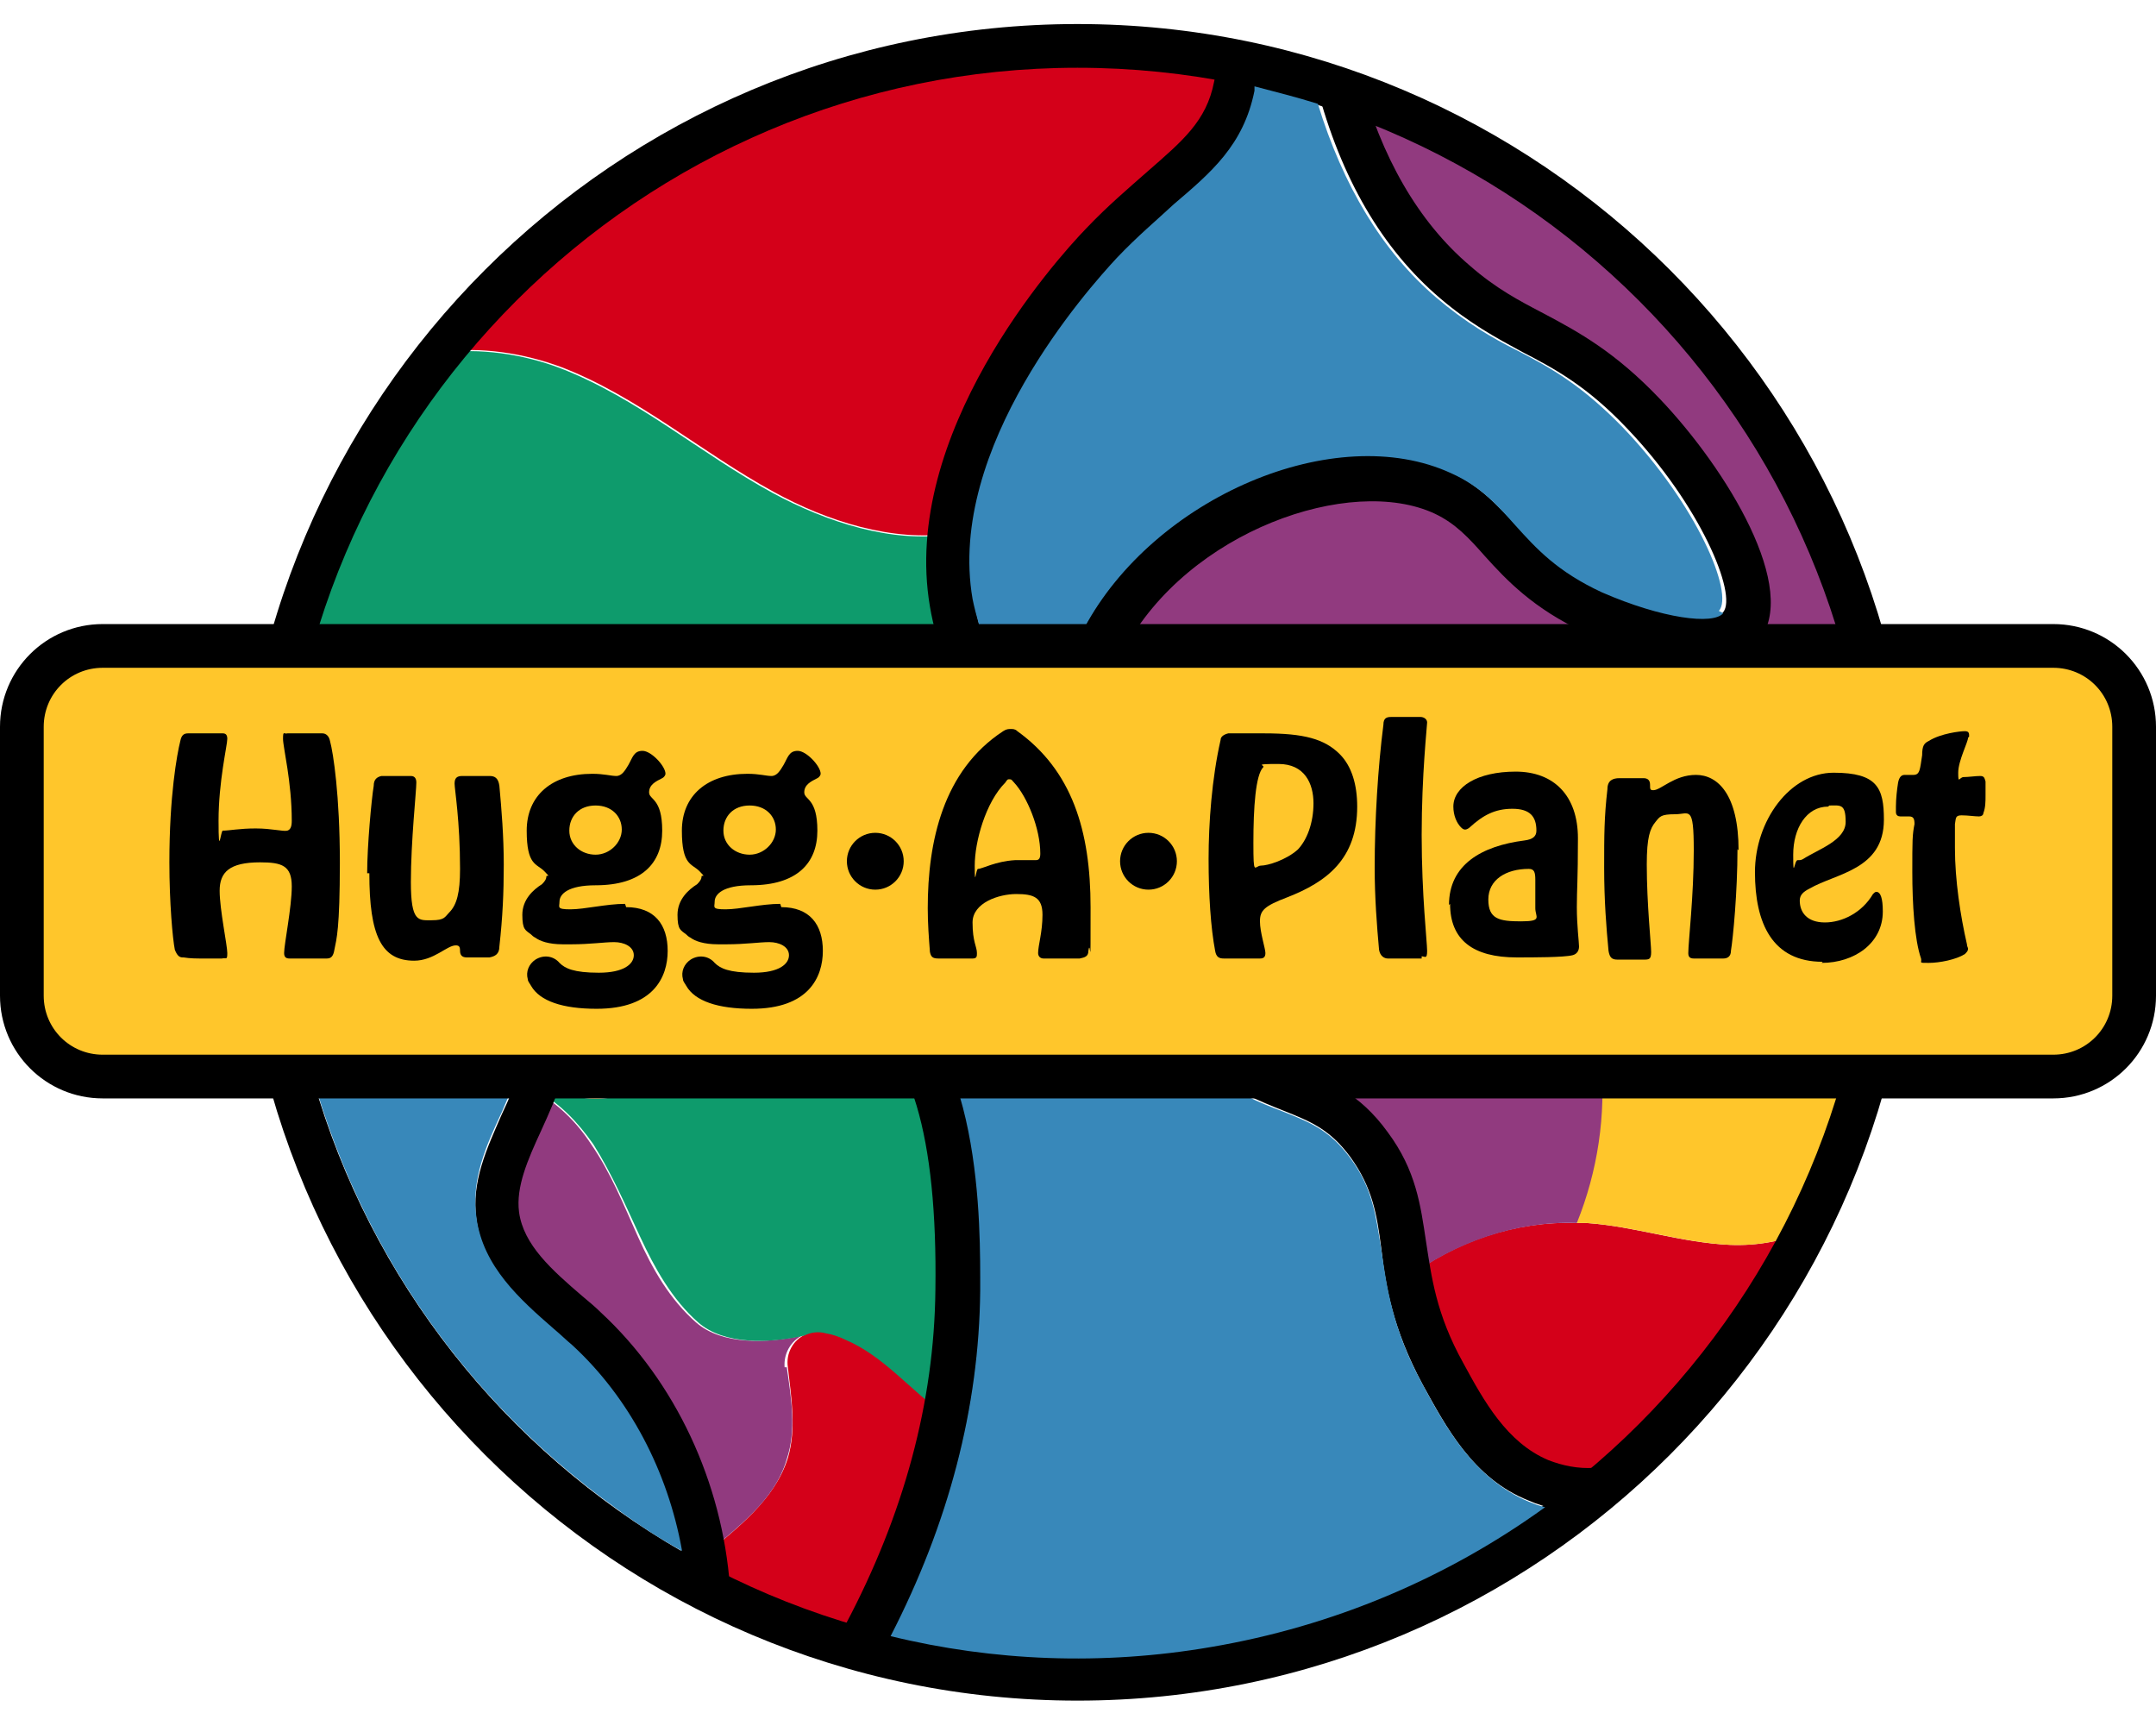
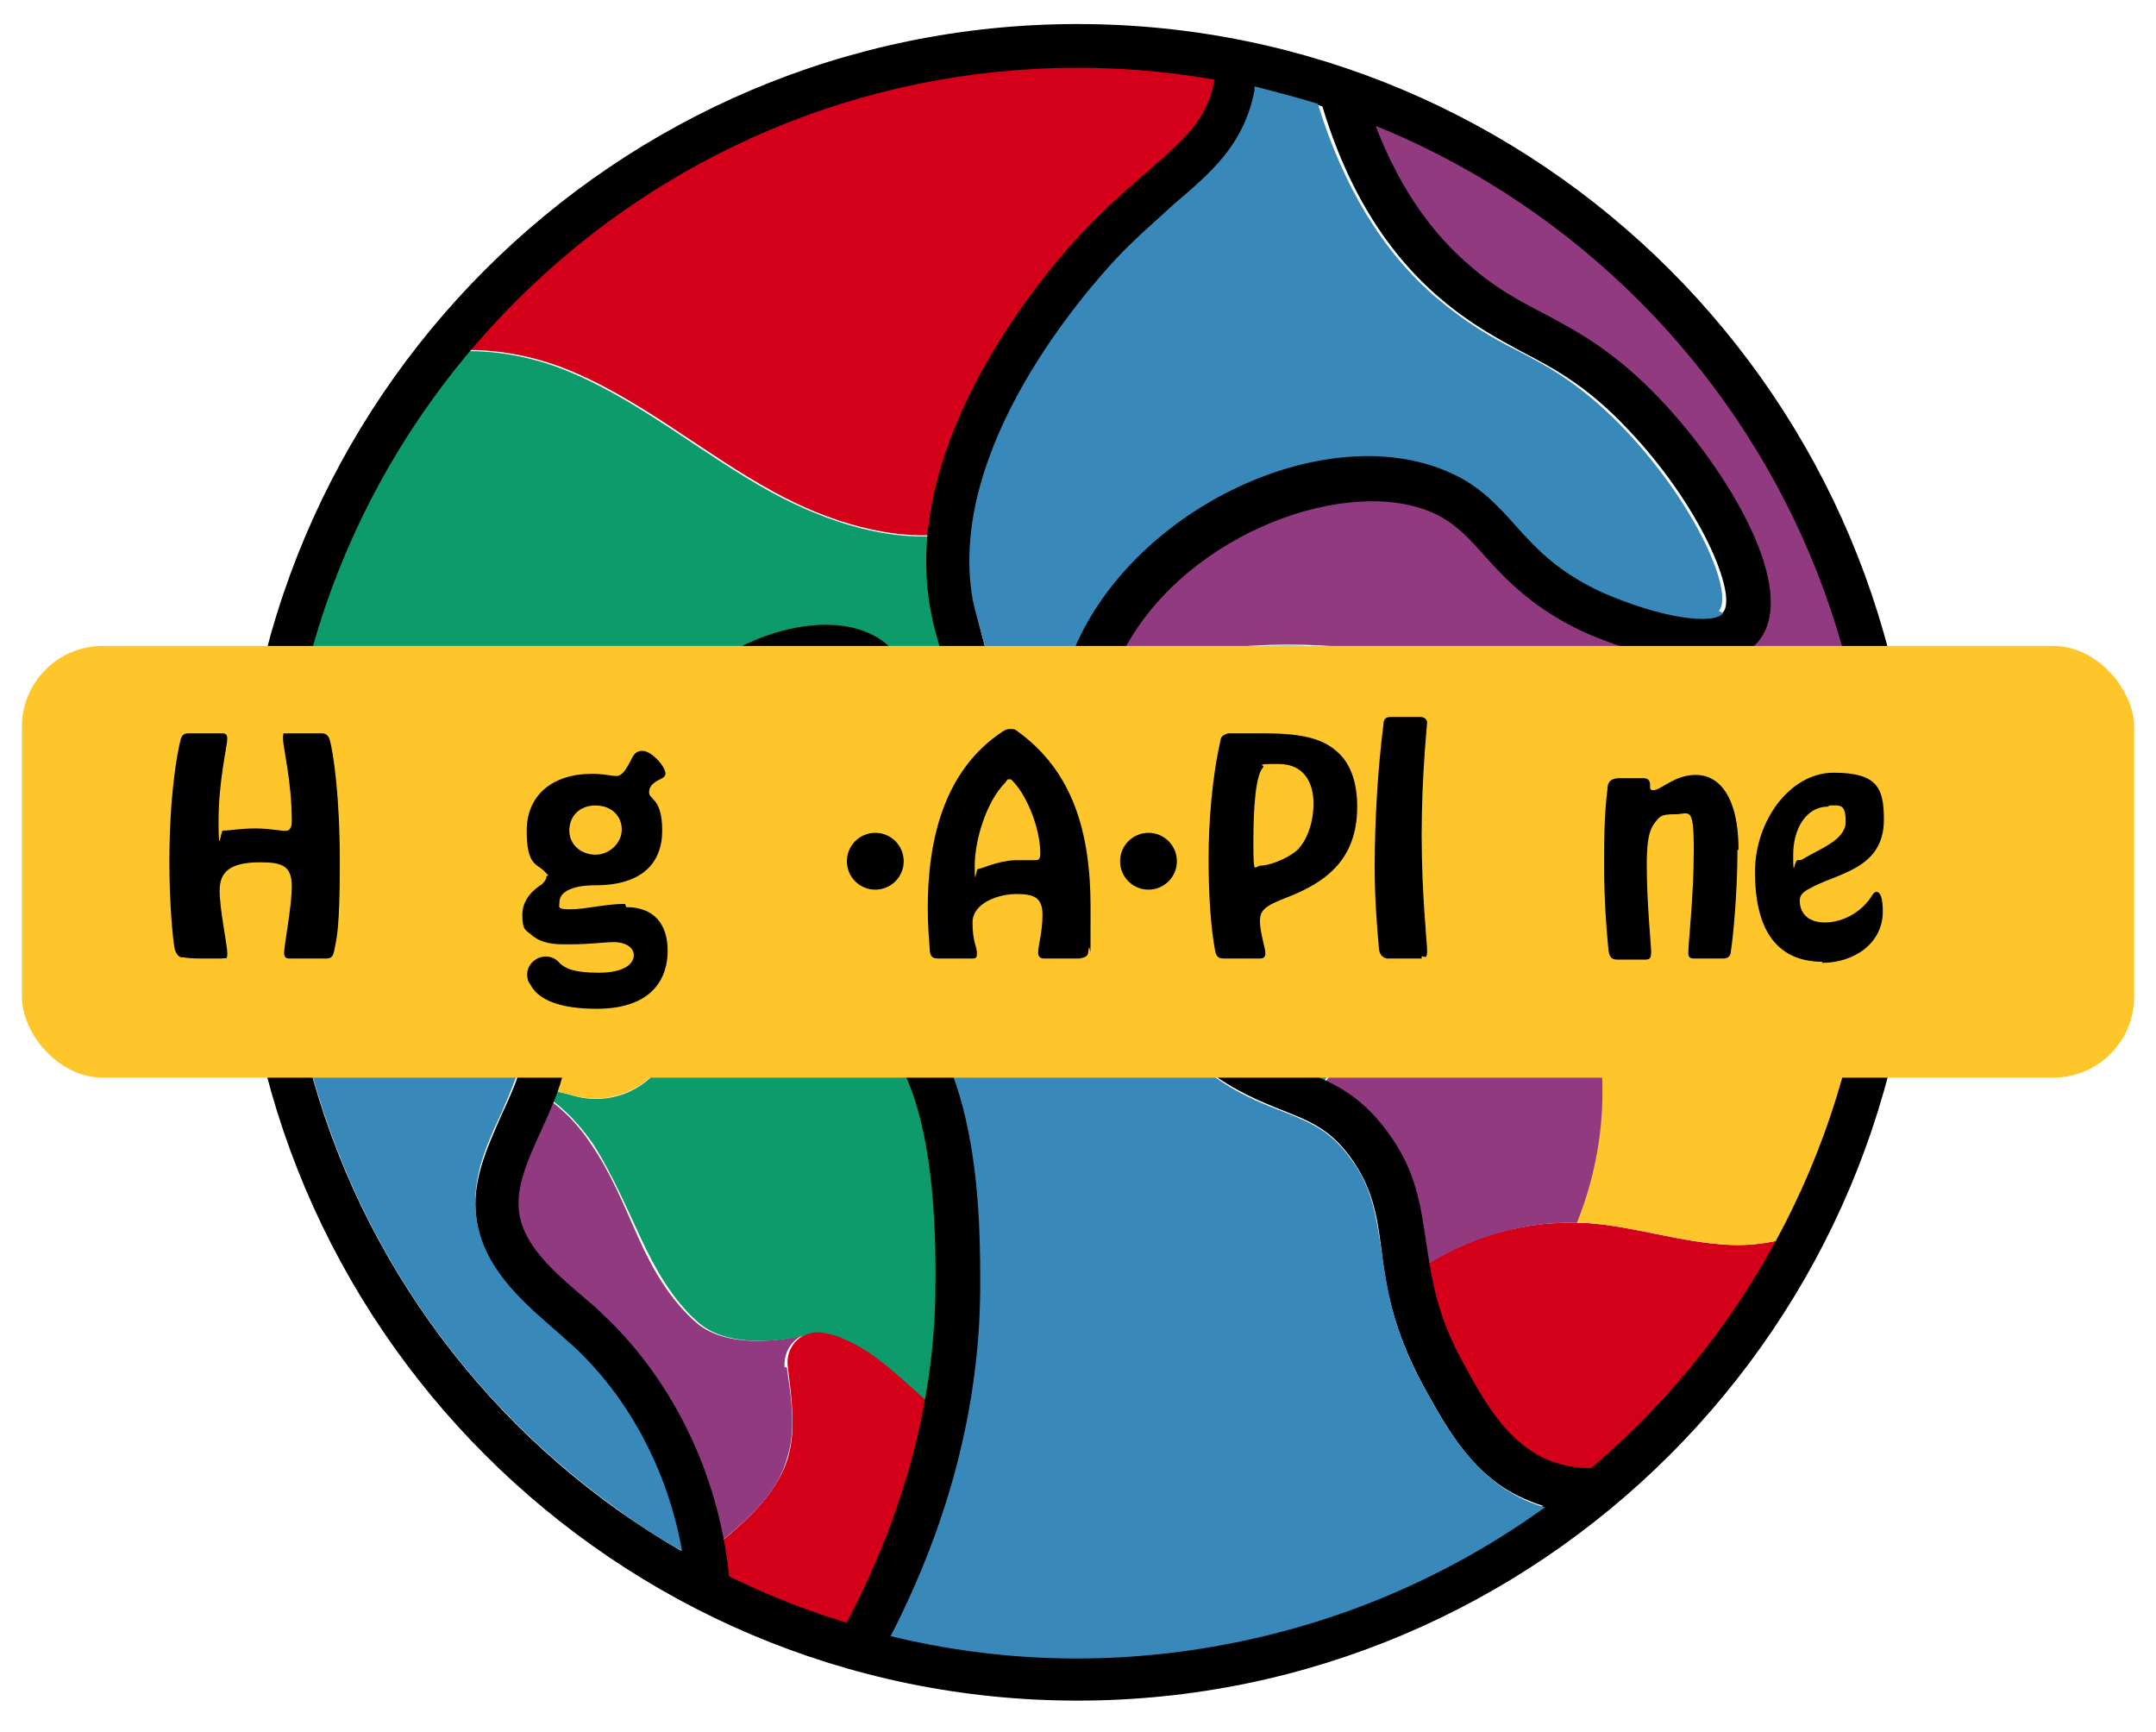
<svg xmlns="http://www.w3.org/2000/svg" viewBox="0 0 197.3 158.5" version="1.1">
  <defs>
    <style>
      .cls-1 {
        fill: #3888ba;
      }

      .cls-2 {
        fill: #913a7f;
      }

      .cls-3 {
        fill: #d40019;
      }

      .cls-4 {
        fill: #ffc62b;
      }

      .cls-5 {
        fill: #0e9b6c;
      }
    </style>
  </defs>
  <g>
    <g id="Layer_1">
      <g>
        <g>
          <path d="M165.3,112.6c-4.6,9.1-11,17.1-18.8,23.7h0c-1.8,0-4.4-.2-5.9-.9-4.4-1.8-6.8-6.2-8.8-9.8-1.8-3.4-2.6-6.1-3.1-8.6,4.4-3.4,10-5.3,15.6-5.1.3,0,.6,0,.9,0,4.4.3,8.6,1.8,13.1,2,2.4.1,5-.3,7.1-1.4h0Z" class="cls-3" />
          <path d="M171,60.1c-1.8,1.9-4.3,5.2-5.4,9.8-3.5.7-7,1.5-10.2,3h0c-2.7-1.6-5.1-3.6-7.8-5.3-14.1-9.2-32.5-11.1-48.3-5.4.4-1.3.9-2.6,1.6-3.9,6.2-11.6,22.1-17.5,31-13.3,5.2,2.4,5.8,7.2,13.8,10.9,3.6,1.6,11.2,4.1,13.5,1.4,2.7-3.2-2.8-13.1-8.9-19.5-6.7-7.1-11.3-6.9-17.2-12.1-3.8-3.3-8-8.6-10.5-17.8,23.3,7.9,42,27.1,48.4,52.1h0Z" class="cls-2" />
          <path d="M144.3,111.9c-5.6-.2-11.2,1.8-15.6,5.1-.9-4.6-.6-8.2-3.6-12.3-1.6-2.2-3.2-3.3-5-4.1,4.7-7.2,13.9-11.4,22.4-10,1.1.2,2.1.4,3.2.8.3,1.8.6,3.6.9,5.4.6,5.1-.2,10.3-2.2,15h0Z" class="cls-2" />
          <path d="M172.5,90.6c-1.2,7.7-3.6,15.1-7.1,21.9-2.1,1.1-4.7,1.5-7.1,1.4-4.4-.2-8.7-1.7-13.1-2-.3,0-.6,0-.9,0,1.9-4.7,2.7-9.9,2.2-15-.2-1.8-.6-3.6-.9-5.4-.4-2.5-.6-4.9-.1-7.3,1-4.8,4.8-8.6,9.2-10.8.2-.1.4-.2.7-.3h0c3.2-1.5,6.7-2.4,10.2-3-.4,1.7-.7,3.5-.6,5.5,0,.3,0,.7,0,1,.4,5.6,3,10.8,7.1,14.6l.4-.4h0Z" class="cls-4" />
          <path d="M155.3,73c-.2,0-.4.2-.7.3-4.4,2.2-8.2,6-9.2,10.8-.5,2.4-.3,4.9.1,7.3-1-.3-2.1-.6-3.2-.8-8.5-1.5-17.6,2.8-22.4,10-2.5-1.1-5.2-1.8-8.6-4.3-8.6-6.4-16.2-21.2-12.2-34,15.8-5.7,34.2-3.8,48.3,5.4,2.6,1.7,5.1,3.6,7.8,5.3h0Z" class="cls-5" />
        </g>
        <g>
          <path d="M88.6,69.1c-1.2,1.8-3.5,3.3-5,2.7-2.8-1.1,0-8.4-3.5-11.4-3.2-2.7-10.5-1-14.7,2.8-2.8,2.5-4.3,6.1-4.9,9.8-.5,0-1.1.2-1.6.4-2.4.9-4.6,2.3-6.9,3.3-5.9,2.4-12.8,1.3-18.6-1.4-2.5-1.2-4.8-2.6-7.1-4.2-.5-2.8-.6-5.8-.5-8.7,2.5-11.1,7.5-21.4,14.4-30.1,3.7-.5,7.7.1,11.1,1.4,7,2.7,12.8,7.8,19.4,11.4,5,2.7,10.9,4.6,16.3,3.8-.2,2-.1,4.1.2,6.1.9,5.5,4,10.2,1.3,14.1Z" class="cls-5" />
          <path d="M113.5,5.5c0,.8-.1,1.5-.3,2.3-1.4,6.4-6.3,8-12.2,14.3-2.2,2.4-12.8,14-13.9,26.7-5.4.8-11.4-1.1-16.3-3.8-6.6-3.6-12.4-8.7-19.4-11.4-3.5-1.3-7.4-1.9-11.1-1.4,11.1-13.9,27.1-24,46.1-27.2,9.3-1.6,18.5-1.4,27.3.4Z" class="cls-3" />
          <path d="M86.4,129.4c-1.5,7.6-4.2,14.3-7.2,19.9l-.7,1.3c-4.7-1.3-9.3-3.1-13.7-5.3,0-1-.2-2-.3-3,3.1-2.6,6.4-5.1,7.6-8.9.8-2.7.3-5.6,0-8.3h0c-.2-1.3.5-2.5,1.6-3h0c.6-.3,1.3-.4,2-.2.6.2,1.2.4,1.8.6,3.4,1.5,5.9,4.7,9,6.8h0Z" class="cls-3" />
          <path d="M72,125.1h0c.4,2.8.9,5.7,0,8.4-1.1,3.8-4.5,6.2-7.6,8.9-1.2-7.9-5-15.4-10.8-20.8-3.3-3.1-7.5-6-8.1-10.5-.5-3.9,1.9-7.6,3.4-11.3,2.1,1.1,3.9,2.9,5.2,4.9,1.8,2.6,3,5.6,4.3,8.5s2.9,5.7,5.3,7.8c2.4,2.1,6.6,1.9,9.7,1.2-1,.5-1.7,1.6-1.6,2.9h0Z" class="cls-2" />
          <path d="M87.7,117.8c0,4.1-.5,7.9-1.3,11.6-3.1-2.2-5.5-5.3-9-6.8-.6-.3-1.2-.5-1.8-.6-.7-.2-1.4-.1-2,.2h0c-3.1.7-7.3.9-9.7-1.2-2.4-2.1-4-5-5.3-7.8s-2.6-5.8-4.3-8.5c-1.4-2-3.1-3.8-5.2-4.9,0,0,0-.1,0-.2,1.1.1,2.2.3,3.2.6,0,0,0,0,0,0,3.5,1.1,7.3-.5,8.8-3.8,1.2-2.6,2.7-5.4,4.1-7.1,0,0,0,0,.1.1,4.4,3.1,8.6-1,13.8,1.6,8.8,4.4,8.6,21.5,8.5,26.8h0Z" class="cls-5" />
          <path d="M65.2,89.3c-1.3,1.7-2.8,4.5-4.1,7.1-1.6,3.3-5.3,4.8-8.8,3.8,0,0,0,0,0,0-1-.3-2.1-.5-3.2-.6.8-2,1.2-4.1.7-6.2-.9-3.4-4.2-5.7-7.5-7-3.3-1.3-6.9-2.1-9.8-4.2-.9-.7-1.7-1.4-2.4-2.3-.2-.2-.3-.4-.5-.6-.1-.2-.3-.4-.4-.6,0,0,0,0,0,0-.2-.2-.3-.5-.5-.8-.1-.2-.3-.5-.4-.7s-.2-.5-.4-.7-.2-.5-.3-.8c-.2-.5-.4-1-.6-1.6,0-.3-.2-.5-.2-.8-.1-.5-.3-1-.4-1.5,0-.3-.1-.6-.2-.9,2.2,1.6,4.6,3.1,7.1,4.2,5.8,2.7,12.7,3.8,18.6,1.4,2.4-1,4.5-2.4,6.9-3.3.5-.2,1-.3,1.6-.4-1.1,6.5.9,13.6,4.8,16.5Z" class="cls-4" />
        </g>
        <g>
          <g>
            <path d="M80.9,150.5l-3.5-1.9c5.3-10,8.1-20.3,8.2-30.6h0c.2-14.1-2.3-22.4-7.4-25-2-1-3.8-.7-5.8-.4-2.5.3-5.3.7-8.2-1.3-3.4-2.3-5.7-7.2-6.1-12.9-.4-6.6,1.7-12.8,5.8-16.6,4.8-4.3,13.2-6.4,17.3-2.8,2.5,2.2,2.6,5.5,2.7,8.2,0,1,0,2.4.3,2.9.5,0,1.7-.7,2.6-1.9,1.3-1.9.7-4.1-.4-7.7-.5-1.6-1-3.2-1.3-5-2.7-15.8,11.4-31.6,14.3-34.6,2-2.1,3.9-3.7,5.6-5.2,3.2-2.8,5.4-4.6,6.1-8.2.2-.8.3-1.6.3-2.4h4c0,1.1-.1,2.2-.4,3.3-1.1,5-4,7.5-7.5,10.4-1.6,1.4-3.4,2.9-5.2,4.9-2.6,2.8-15.6,17.2-13.2,31.2.3,1.5.7,3,1.1,4.5,1.1,3.7,2.3,7.5-.1,11.1-1.6,2.5-4.9,4.4-7.4,3.4-2.6-1-2.7-3.9-2.7-6.4,0-2.1-.2-4.3-1.3-5.3-2.2-1.9-8.4-.5-12,2.8-3.2,2.9-4.9,7.9-4.5,13.3.3,4.5,2,8.3,4.4,9.9,1.6,1.1,3,.9,5.4.6,2.3-.3,5.1-.7,8.2.8,9.9,5,9.7,22.7,9.6,28.5h0c-.2,11.1-3.1,22-8.7,32.6Z" />
            <path d="M145,138.3c-1.8,0-3.5-.3-5.1-1-5.1-2-7.6-6.8-9.7-10.6-2.8-5.2-3.4-9.1-3.8-12.5-.4-3.1-.8-5.5-2.8-8.3-1.9-2.6-3.7-3.3-6.2-4.3-2-.8-4.3-1.7-7.1-3.8-5.3-3.9-9.8-10.4-12.2-17.4-2.8-8.2-2.4-16.3,1.1-23,6.4-12,23.1-19.1,33.6-14.2,2.7,1.3,4.3,3.1,5.9,4.8,1.9,2.1,3.8,4.2,7.9,6.1,5.5,2.4,10.2,3,11.1,1.9,1.3-1.6-2.1-9.8-8.8-16.8-3.6-3.8-6.5-5.4-9.6-7-2.4-1.3-4.8-2.6-7.5-4.9-5.3-4.5-9.1-11-11.3-19.4l3.9-1c2,7.5,5.4,13.4,10.1,17.4,2.4,2.1,4.5,3.2,6.8,4.4,3.2,1.7,6.5,3.5,10.6,7.8,6.1,6.4,12.9,17.5,9,22.2-3.5,4.2-13,.4-15.8-.8-4.8-2.2-7.3-4.9-9.2-7-1.5-1.7-2.7-3-4.6-3.9-7.7-3.6-22.6,1.6-28.4,12.4-6.8,12.8,1.6,29,10,35.3,2.3,1.7,4.2,2.5,6.1,3.2,2.6,1,5.4,2.1,8,5.7,2.6,3.5,3,6.7,3.5,10,.5,3.2.9,6.6,3.4,11.1,1.9,3.5,4,7.3,7.8,8.9,1.3.5,2.7.8,4.2.7l.2,4c-.3,0-.5,0-.8,0Z" />
            <path d="M170.7,92.5c-4.8-4.4-7.6-10.6-7.8-17-.2-9,5-15.1,7.2-17.3l2.8,2.8c-1.9,1.8-6.1,6.9-6,14.4.1,5.3,2.5,10.5,6.5,14.1l-2.7,2.9Z" />
            <path d="M98.6,155.6c-42.3,0-76.7-34.4-76.7-76.7S56.3,2.2,98.6,2.2s76.7,34.4,76.7,76.7-34.4,76.7-76.7,76.7ZM98.6,6.2C58.6,6.2,25.9,38.8,25.9,78.9s32.6,72.7,72.7,72.7,72.7-32.6,72.7-72.7S138.7,6.2,98.6,6.2Z" />
          </g>
          <path d="M62.8,145.7c-.6-8.6-4.4-16.8-10.5-22.4-.5-.5-1.1-1-1.6-1.5-3-2.7-6.5-5.7-7.1-10.2-.5-3.5,1-6.6,2.3-9.6,1.3-2.8,2.5-5.4,1.8-7.8-.7-2.9-3.8-4.7-6.3-5.7-.9-.4-1.9-.7-2.8-1-2.5-.9-5.1-1.8-7.4-3.5-3.3-2.5-5.8-6.5-6.8-11.5-.7-3.4-.8-6.8-.7-10.1h4c0,3,0,6.2.6,9.2.9,4,2.7,7.2,5.3,9.1,1.8,1.3,4,2.1,6.3,2.9,1,.3,2,.7,3,1.1,4.8,1.9,7.8,4.8,8.7,8.4,1,3.8-.7,7.3-2.1,10.4-1.2,2.6-2.3,5.1-2,7.4.4,3,3,5.3,5.8,7.7.6.5,1.2,1,1.7,1.5,6.8,6.3,11.1,15.5,11.8,25.1l-4,.3Z" />
        </g>
        <g>
          <path d="M62.4,141.9c-2-1.1-4-2.4-5.9-3.8-15.8-11.3-26.3-28-29.6-47.2-.8-4.7-1.1-9.3-1-14,1.3,2.9,3.1,5.3,5.4,6.9,2.3,1.7,4.8,2.6,7.3,3.4,1,.3,1.9.7,2.8,1.1,2.5,1,5.6,2.8,6.3,5.7.6,2.4-.6,5-1.8,7.8-1.4,3-2.8,6.1-2.3,9.6.6,4.5,4,7.5,7.1,10.2.6.5,1.1,1,1.7,1.5,5.2,4.8,8.7,11.5,10,18.7h0Z" class="cls-1" />
          <path d="M157.7,56.1c-.9,1.1-5.6.5-11.1-1.9-4.1-1.9-6-4-7.9-6.1-1.6-1.8-3.2-3.6-5.9-4.8-10.6-4.9-27.2,2.2-33.6,14.2-3.5,6.6-3.9,14.8-1.1,23,2.4,7,7,13.5,12.2,17.4,2.7,2.1,5,3,7.1,3.8,2.5,1,4.3,1.7,6.2,4.3,2,2.7,2.3,5.2,2.8,8.3.5,3.4,1,7.3,3.8,12.4h0c2.1,3.9,4.7,8.6,9.7,10.7.5.2,1,.4,1.5.5-9,6.5-19.4,10.9-30.6,12.8-9.9,1.7-19.9,1.3-29.3-1,5.3-10.3,8.1-20.9,8.2-31.6,0-5.8.3-23.6-9.6-28.6-3.1-1.5-5.9-1.1-8.2-.8-2.4.3-3.8.5-5.4-.6-2.4-1.6-4.1-5.4-4.3-9.9-.4-5.4,1.3-10.4,4.5-13.3,3.6-3.3,9.8-4.7,12-2.8,1.2,1,1.3,3.2,1.3,5.3,0,2.6.2,5.4,2.7,6.4,2.6,1,5.8-.9,7.4-3.4,2.4-3.5,1.2-7.4.1-11.1-.4-1.5-.9-3-1.2-4.5-2.4-13.9,10.6-28.4,13.2-31.2,1.9-2,3.7-3.5,5.2-4.9,3.4-2.9,6.4-5.4,7.4-10.4,0-.1,0-.2,0-.4,1.9.5,3.9,1,5.8,1.6,2.3,7.5,5.9,13.5,10.8,17.7,2.7,2.3,5.1,3.7,7.5,4.9,3.1,1.6,5.9,3.2,9.6,7,6.8,7.1,10.2,15.2,8.8,16.8h0Z" class="cls-1" />
          <path d="M171,86.8c-2.5-3.3-3.9-7.3-4-11.4,0-4.5,1.4-8.1,3-10.6.1.7.3,1.3.4,2,1.1,6.7,1.3,13.4.6,20Z" class="cls-1" />
        </g>
      </g>
      <g>
        <g>
          <rect ry="7.4" rx="7.4" height="39.5" width="193.3" y="59.1" x="2" class="cls-4" />
-           <path d="M187.9,61.1c3,0,5.4,2.4,5.4,5.4v24.6c0,3-2.4,5.4-5.4,5.4H9.4c-3,0-5.4-2.4-5.4-5.4v-24.6c0-3,2.4-5.4,5.4-5.4h178.5M187.9,57.1H9.4c-5.2,0-9.4,4.2-9.4,9.4v24.6c0,5.2,4.2,9.4,9.4,9.4h178.5c5.2,0,9.4-4.2,9.4-9.4v-24.6c0-5.2-4.2-9.4-9.4-9.4h0Z" />
        </g>
        <g>
          <path d="M16.7,87.6c-.3,0-.5-.2-.7-.7-.2-1-.5-4.3-.5-8,0-6.1.7-9.9,1-11.1.1-.5.3-.7.7-.7.5,0,1.1,0,1.6,0s1.2,0,1.6,0c.3,0,.4.2.4.5,0,.6-.8,3.9-.8,7.5s.2.8.4.9c.6,0,1.5-.2,3-.2s2.5.3,2.9.2c.3-.1.4-.4.4-.9,0-3.6-.8-6.7-.8-7.5s.1-.4.4-.5c.5,0,1,0,1.5,0s1.1,0,1.7,0c.3,0,.6.2.7.7.3,1.1.9,5,.9,11.1s-.3,7-.5,8c-.1.6-.3.8-.7.8-.6,0-1.1,0-1.7,0s-1.1,0-1.7,0c-.3,0-.5-.1-.5-.5,0-.8.7-4.2.7-6.1s-.9-2.2-2.9-2.2c-2.8,0-3.7.9-3.7,2.6s.7,5,.7,5.7-.1.4-.5.5c-.6,0-1.1,0-1.7,0s-1.2,0-1.8-.1h0Z" />
-           <path d="M33.6,79.9c0-2.5.4-6.8.6-8,0-.6.3-.8.7-.9.4,0,.9,0,1.4,0s.9,0,1.3,0c.4,0,.5.3.5.6,0,.8-.5,5.4-.5,9.1s.7,3.5,1.9,3.5,1.2-.3,1.6-.7c.7-.7,1-1.8,1-4,0-4.4-.5-7.3-.5-7.8,0-.5.2-.7.7-.7.3,0,.7,0,1.1,0s.9,0,1.4,0c.5,0,.8.2.9.9.2,2.2.4,4.6.4,7.2s-.1,4.8-.4,7.5c0,.7-.4.9-.9,1-.3,0-.7,0-1.1,0s-.7,0-1,0c-.4,0-.6-.2-.6-.6s-.1-.5-.4-.5c-.8,0-2,1.4-3.8,1.4-3,0-4.1-2.3-4.1-8h0Z" />
          <path d="M85.9,87.7c-.5,0-.7-.1-.8-.6-.1-1.3-.2-2.6-.2-4,0-6.1,1.4-12.6,6.9-16.2.3-.2.5-.2.7-.2s.4,0,.6.2c5,3.6,6.7,9.1,6.7,16.1s0,2.6-.2,4c0,.5-.3.6-.8.7-.5,0-1,0-1.6,0s-1.3,0-1.7,0c-.3,0-.5-.2-.5-.5,0-.7.4-1.9.4-3.5s-.8-1.9-2.4-1.9-4,.8-4,2.6.4,2.2.4,2.8c0,.3,0,.5-.4.5-.4,0-1.1,0-1.7,0s-1,0-1.4,0h0ZM92.9,78.7c1,0,1.6,0,1.9,0,.3,0,.4-.2.4-.6,0-2.3-1.2-5.2-2.4-6.5-.2-.2-.2-.3-.4-.3s-.2,0-.4.3c-1.8,1.8-2.8,5.4-2.8,7.6s.1.3.3.3c.4,0,1.6-.7,3.4-.8Z" />
          <path d="M112,87.7c-.4,0-.7-.1-.8-.7-.4-2.1-.6-5.1-.6-8.4s.3-7.4,1.1-10.9c0-.3.3-.5.7-.6.8,0,2.1,0,3.3,0,3.6,0,5.5.5,6.9,1.9,1.1,1.1,1.6,2.8,1.6,4.8,0,4.8-2.8,6.9-6.4,8.3-2.1.8-2.5,1.2-2.5,2.2s.5,2.5.5,2.9-.2.5-.5.5c-.4,0-1,0-1.7,0s-1.1,0-1.5,0h0ZM118.7,77.8c.9-.9,1.5-2.5,1.5-4.3s-.8-3.6-3.2-3.6-1.2.1-1.4.3c-.7.7-.9,3.7-.9,6.9s.1,2.1.7,2.1,2.3-.5,3.4-1.5h0Z" />
          <path d="M130.1,87.7c-.4,0-.9,0-1.5,0s-1.1,0-1.6,0c-.3,0-.7-.2-.8-.8-.2-2.2-.4-4.8-.4-7.5,0-4.4.3-9.2.8-13.1,0-.6.3-.7.7-.7.5,0,.9,0,1.4,0s.9,0,1.3,0c.3,0,.6.2.6.5s-.5,4.8-.5,10.3.5,9.8.5,10.6-.2.5-.5.5h0Z" />
-           <path d="M132.6,82.8c0-3.7,3-5.4,6.9-5.9.8-.1,1.1-.4,1.1-.9,0-1.3-.6-2-2.2-2s-2.7.6-3.9,1.7c-.1.1-.3.2-.4.2s-.2,0-.4-.2c-.4-.4-.7-1.1-.7-1.9,0-1.8,2.2-3.2,5.7-3.2s5.7,2.2,5.7,6.1-.1,4.6-.1,6.3.2,3.2.2,3.6-.2.7-.6.8c-.8.2-3.6.2-5.1.2-4,0-6.1-1.6-6.1-4.9h0ZM140.5,80.5c0-.7-.1-1-.6-1-2.1,0-3.7,1-3.7,2.8s1,2,3,2,1.3-.4,1.3-1.2v-2.7h0Z" />
          <path d="M159,77.7c0,3.9-.4,8.1-.6,9.3,0,.5-.3.7-.7.7-.3,0-.8,0-1.2,0s-1,0-1.5,0c-.4,0-.5-.2-.5-.5,0-1,.5-5.2.5-9.4s-.4-3.3-1.7-3.3-1.4.2-1.8.7c-.5.6-.8,1.4-.8,3.9,0,3.6.4,7.3.4,8s-.2.7-.7.7c-.4,0-.7,0-1.1,0s-1,0-1.3,0c-.5,0-.7-.2-.8-.8-.2-2.1-.4-4.6-.4-7.6s0-4.6.3-7.2c0-.8.5-1,1.1-1,.4,0,.8,0,1.2,0s.7,0,1,0c.4,0,.6.2.6.6s0,.5.3.5c.7,0,1.9-1.4,3.9-1.4s3.9,1.8,3.9,6.9h0Z" />
          <path d="M166.8,88c-4.6,0-6.2-3.5-6.2-8.2s3.2-9.1,7.2-9.1,4.6,1.4,4.6,4.3c0,4.6-4.4,4.9-6.8,6.3-.6.3-.9.6-.9,1.1,0,1.1.7,2,2.3,2s3.4-.9,4.4-2.6c.1-.1.2-.2.3-.2.4,0,.6.6.6,1.8,0,2.9-2.6,4.7-5.6,4.7h0ZM167.3,73.8c-2,0-3.2,2-3.2,4.4s.1.5.4.5.3,0,.5-.1c1.4-.9,3.9-1.7,3.9-3.4s-.5-1.5-1.5-1.5h0Z" />
-           <path d="M180.1,67.5c0,.4-.9,2.1-.9,3.2s.1.4.5.4,1.1-.1,1.5-.1.4.2.5.5c0,.3,0,.8,0,1.3s0,1.1-.2,1.6c0,.2-.2.3-.4.3-.4,0-1-.1-1.6-.1s-.5.3-.6.8c0,.6,0,1.3,0,2.2,0,2.9.5,6.2,1.1,8.8,0,.2.1.3.1.4,0,.2-.1.3-.3.5-.8.5-2.3.8-3.3.8s-.6,0-.7-.4c-.6-1.7-.8-5-.8-7.9s0-3.4.2-4.4c0-.5-.1-.7-.5-.7s-.6,0-.8,0-.4-.1-.4-.4c0-.1,0-.3,0-.5,0-.7.1-1.6.2-2.2.1-.5.3-.7.6-.7s.6,0,.8,0c.6,0,.6-.5.8-1.8,0-.9.2-1.1.6-1.3,1.1-.7,2.9-.9,3.3-.9s.4.2.4.5h0Z" />
          <path d="M57.2,82.7c-1.7,0-3.7.5-5,.5s-1-.2-1-.7c0-.7.8-1.5,3.3-1.5,4.2,0,6.1-2,6.1-5s-1.2-2.8-1.2-3.5.6-1,1.2-1.3c.2-.1.3-.3.3-.4,0-.7-1.3-2.1-2.1-2.1s-.9.6-1.3,1.3c-.3.5-.6,1-1.1,1s-1.1-.2-2.2-.2c-3.7,0-6,2-6,5.2s.9,3,1.6,3.7.2.3.2.5-.1.4-.4.7c-.8.5-1.8,1.4-1.8,2.8s.3,1.4.8,1.8h0c.1.1.2.2.4.3,0,0,0,0,0,0,.4.3,1.2.6,2.5.6h.1c.2,0,.4,0,.7,0,1.7,0,3-.2,3.9-.2s1.8.4,1.8,1.2-.9,1.6-3.2,1.6-3.1-.4-3.6-.9c0,0,0,0,0,0h0c-.5-.6-1.4-.8-2.2-.3-.6.4-.9,1.1-.7,1.8,0,.2.2.4.3.6.8,1.4,2.9,2.1,6,2.1,5.2,0,6.5-2.9,6.5-5.3s-1.2-4-3.8-4h0ZM54.5,73.7c1.5,0,2.4,1,2.4,2.2s-1.1,2.3-2.4,2.3-2.4-.9-2.4-2.2.9-2.3,2.4-2.3Z" />
-           <path d="M71.4,82.7c-1.7,0-3.7.5-5,.5s-1-.2-1-.7c0-.7.8-1.5,3.3-1.5,4.2,0,6.1-2,6.1-5s-1.2-2.8-1.2-3.5.6-1,1.2-1.3c.2-.1.3-.3.3-.4,0-.7-1.3-2.1-2.1-2.1s-.9.6-1.3,1.3c-.3.5-.6,1-1.1,1s-1.1-.2-2.2-.2c-3.7,0-6,2-6,5.2s.9,3,1.6,3.7.2.3.2.5-.1.4-.4.7c-.8.5-1.8,1.4-1.8,2.8s.3,1.4.8,1.8h0c.1.1.2.2.4.3,0,0,0,0,0,0,.4.3,1.2.6,2.5.6h.1c.2,0,.4,0,.7,0,1.7,0,3-.2,3.9-.2s1.8.4,1.8,1.2-.9,1.6-3.2,1.6-3.1-.4-3.6-.9c0,0,0,0,0,0h0c-.5-.6-1.4-.8-2.2-.3-.6.4-.9,1.1-.7,1.8,0,.2.2.4.3.6.8,1.4,2.9,2.1,6,2.1,5.2,0,6.5-2.9,6.5-5.3s-1.2-4-3.8-4h0ZM68.6,73.7c1.5,0,2.4,1,2.4,2.2s-1.1,2.3-2.4,2.3-2.4-.9-2.4-2.2.9-2.3,2.4-2.3Z" />
        </g>
        <circle r="2.6" cy="78.8" cx="80.1" />
        <circle r="2.6" cy="78.8" cx="105.1" />
      </g>
    </g>
  </g>
</svg>